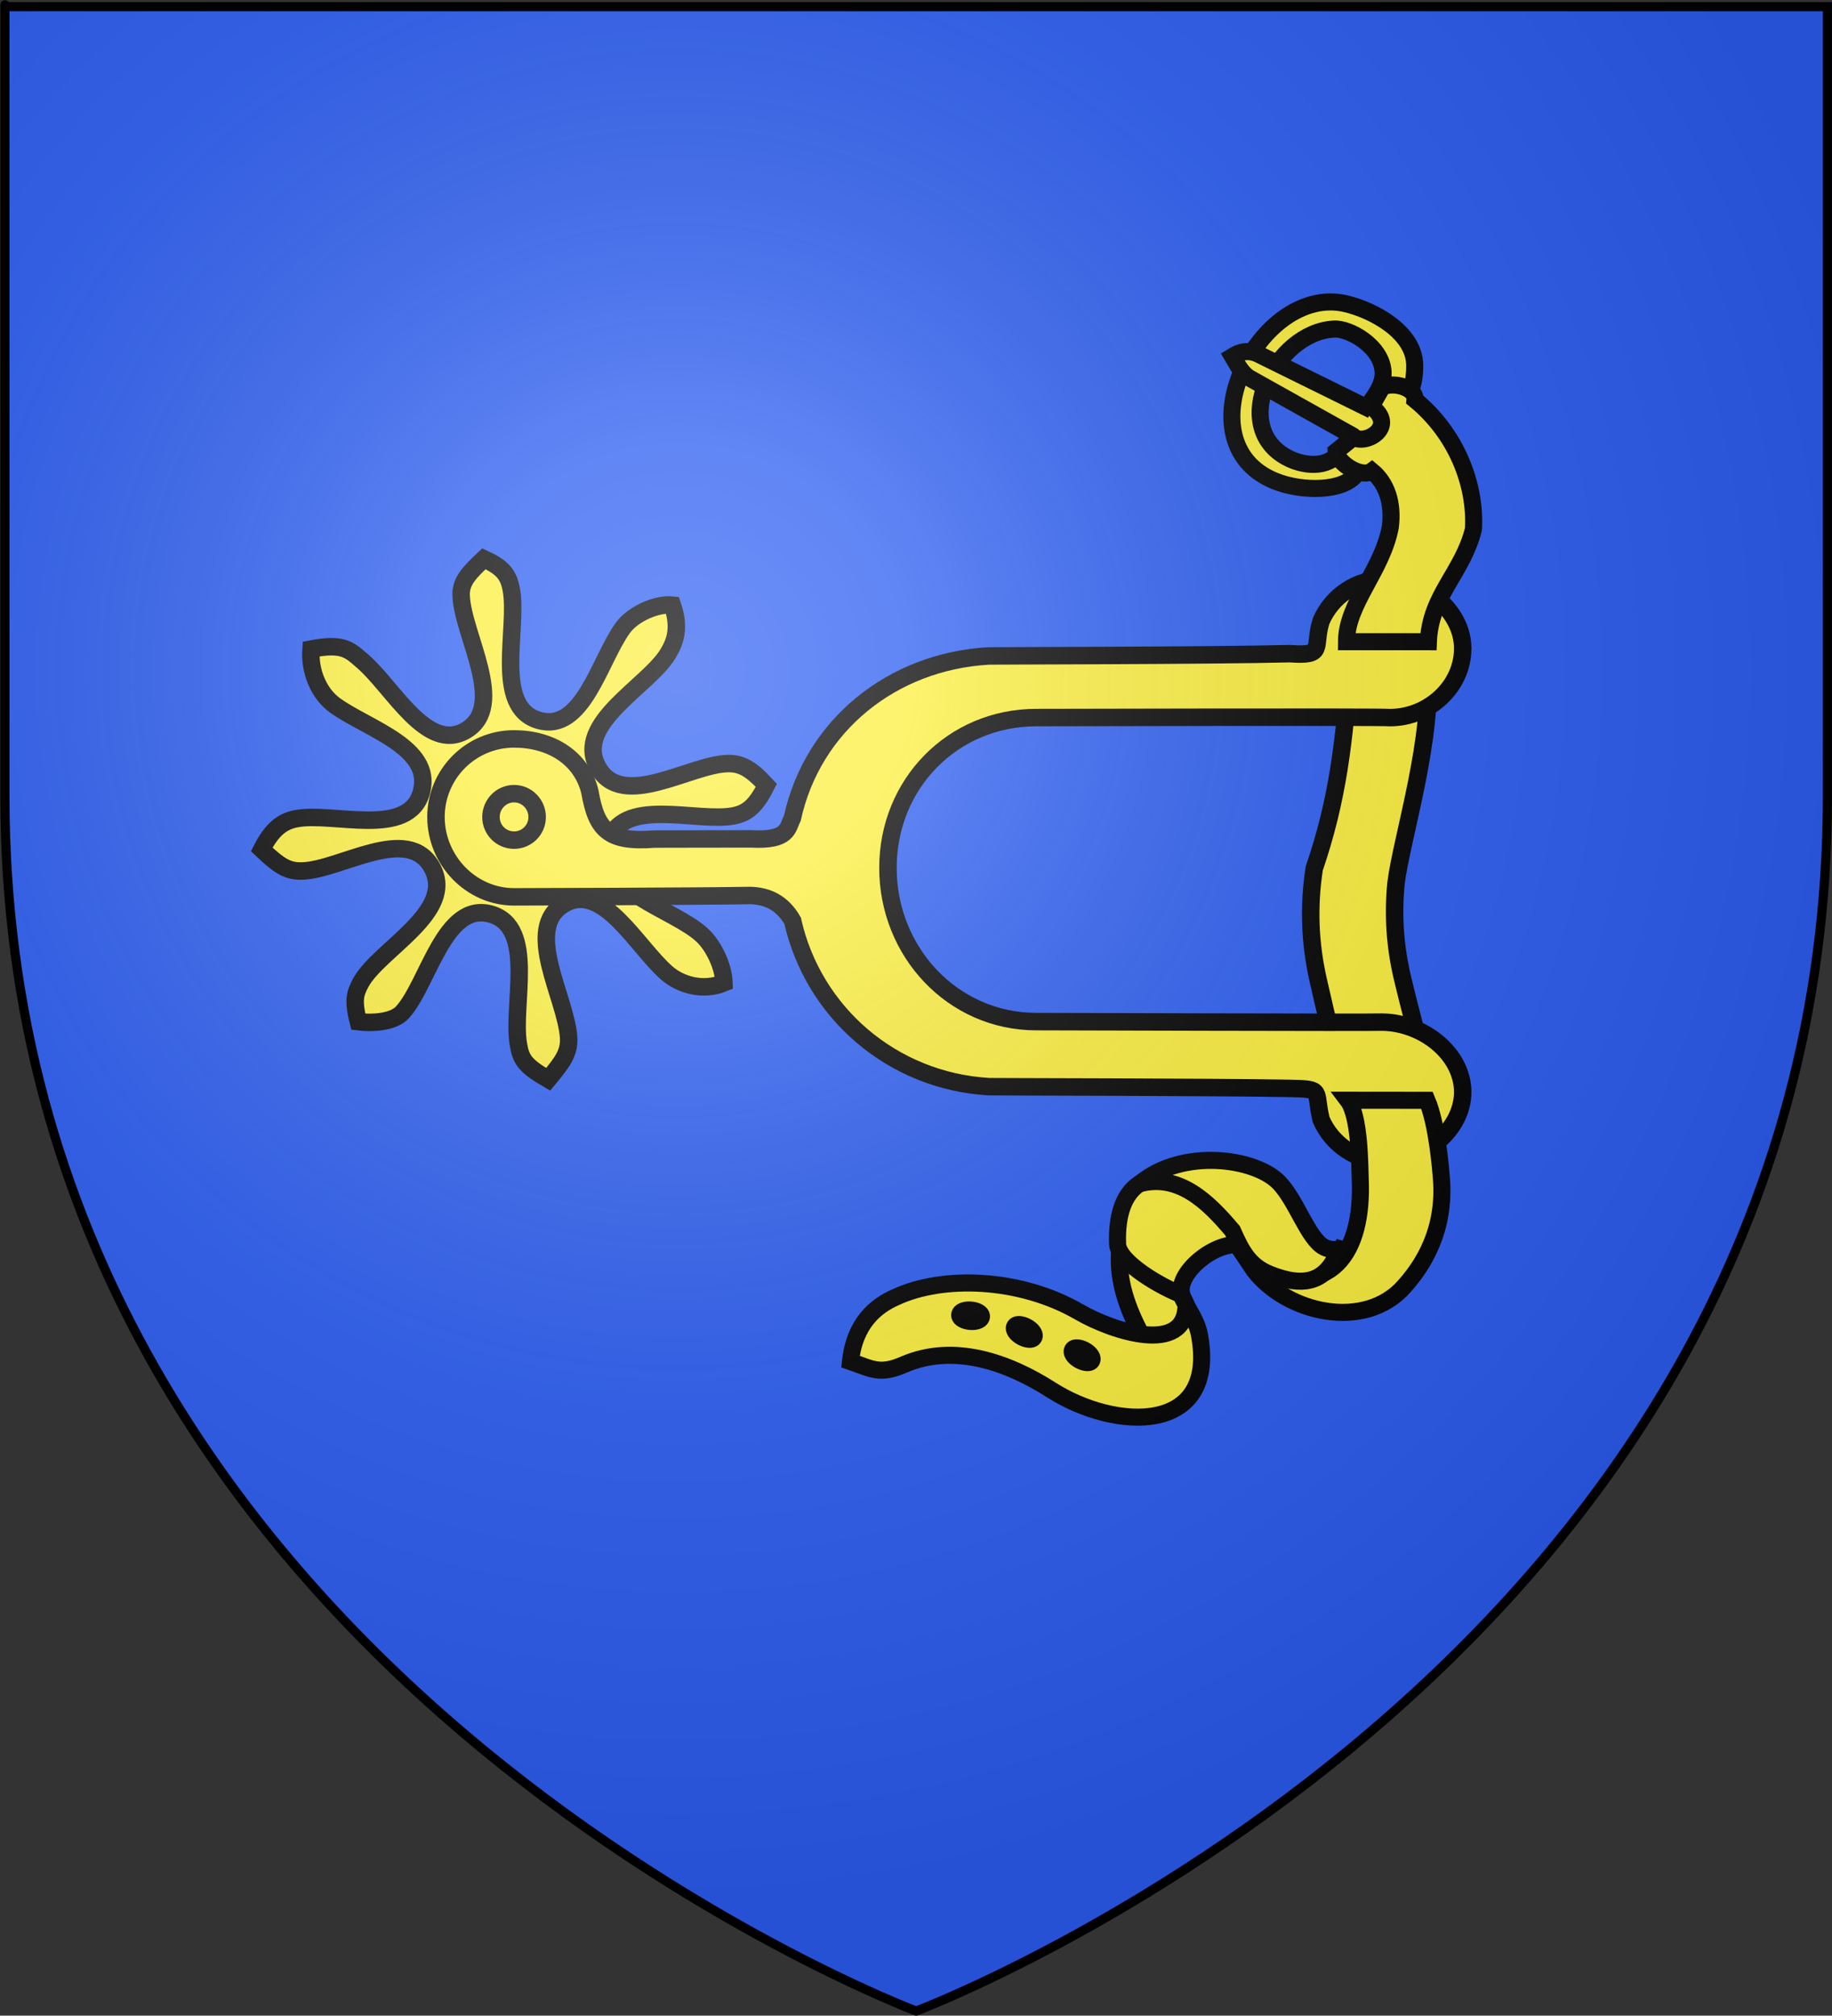
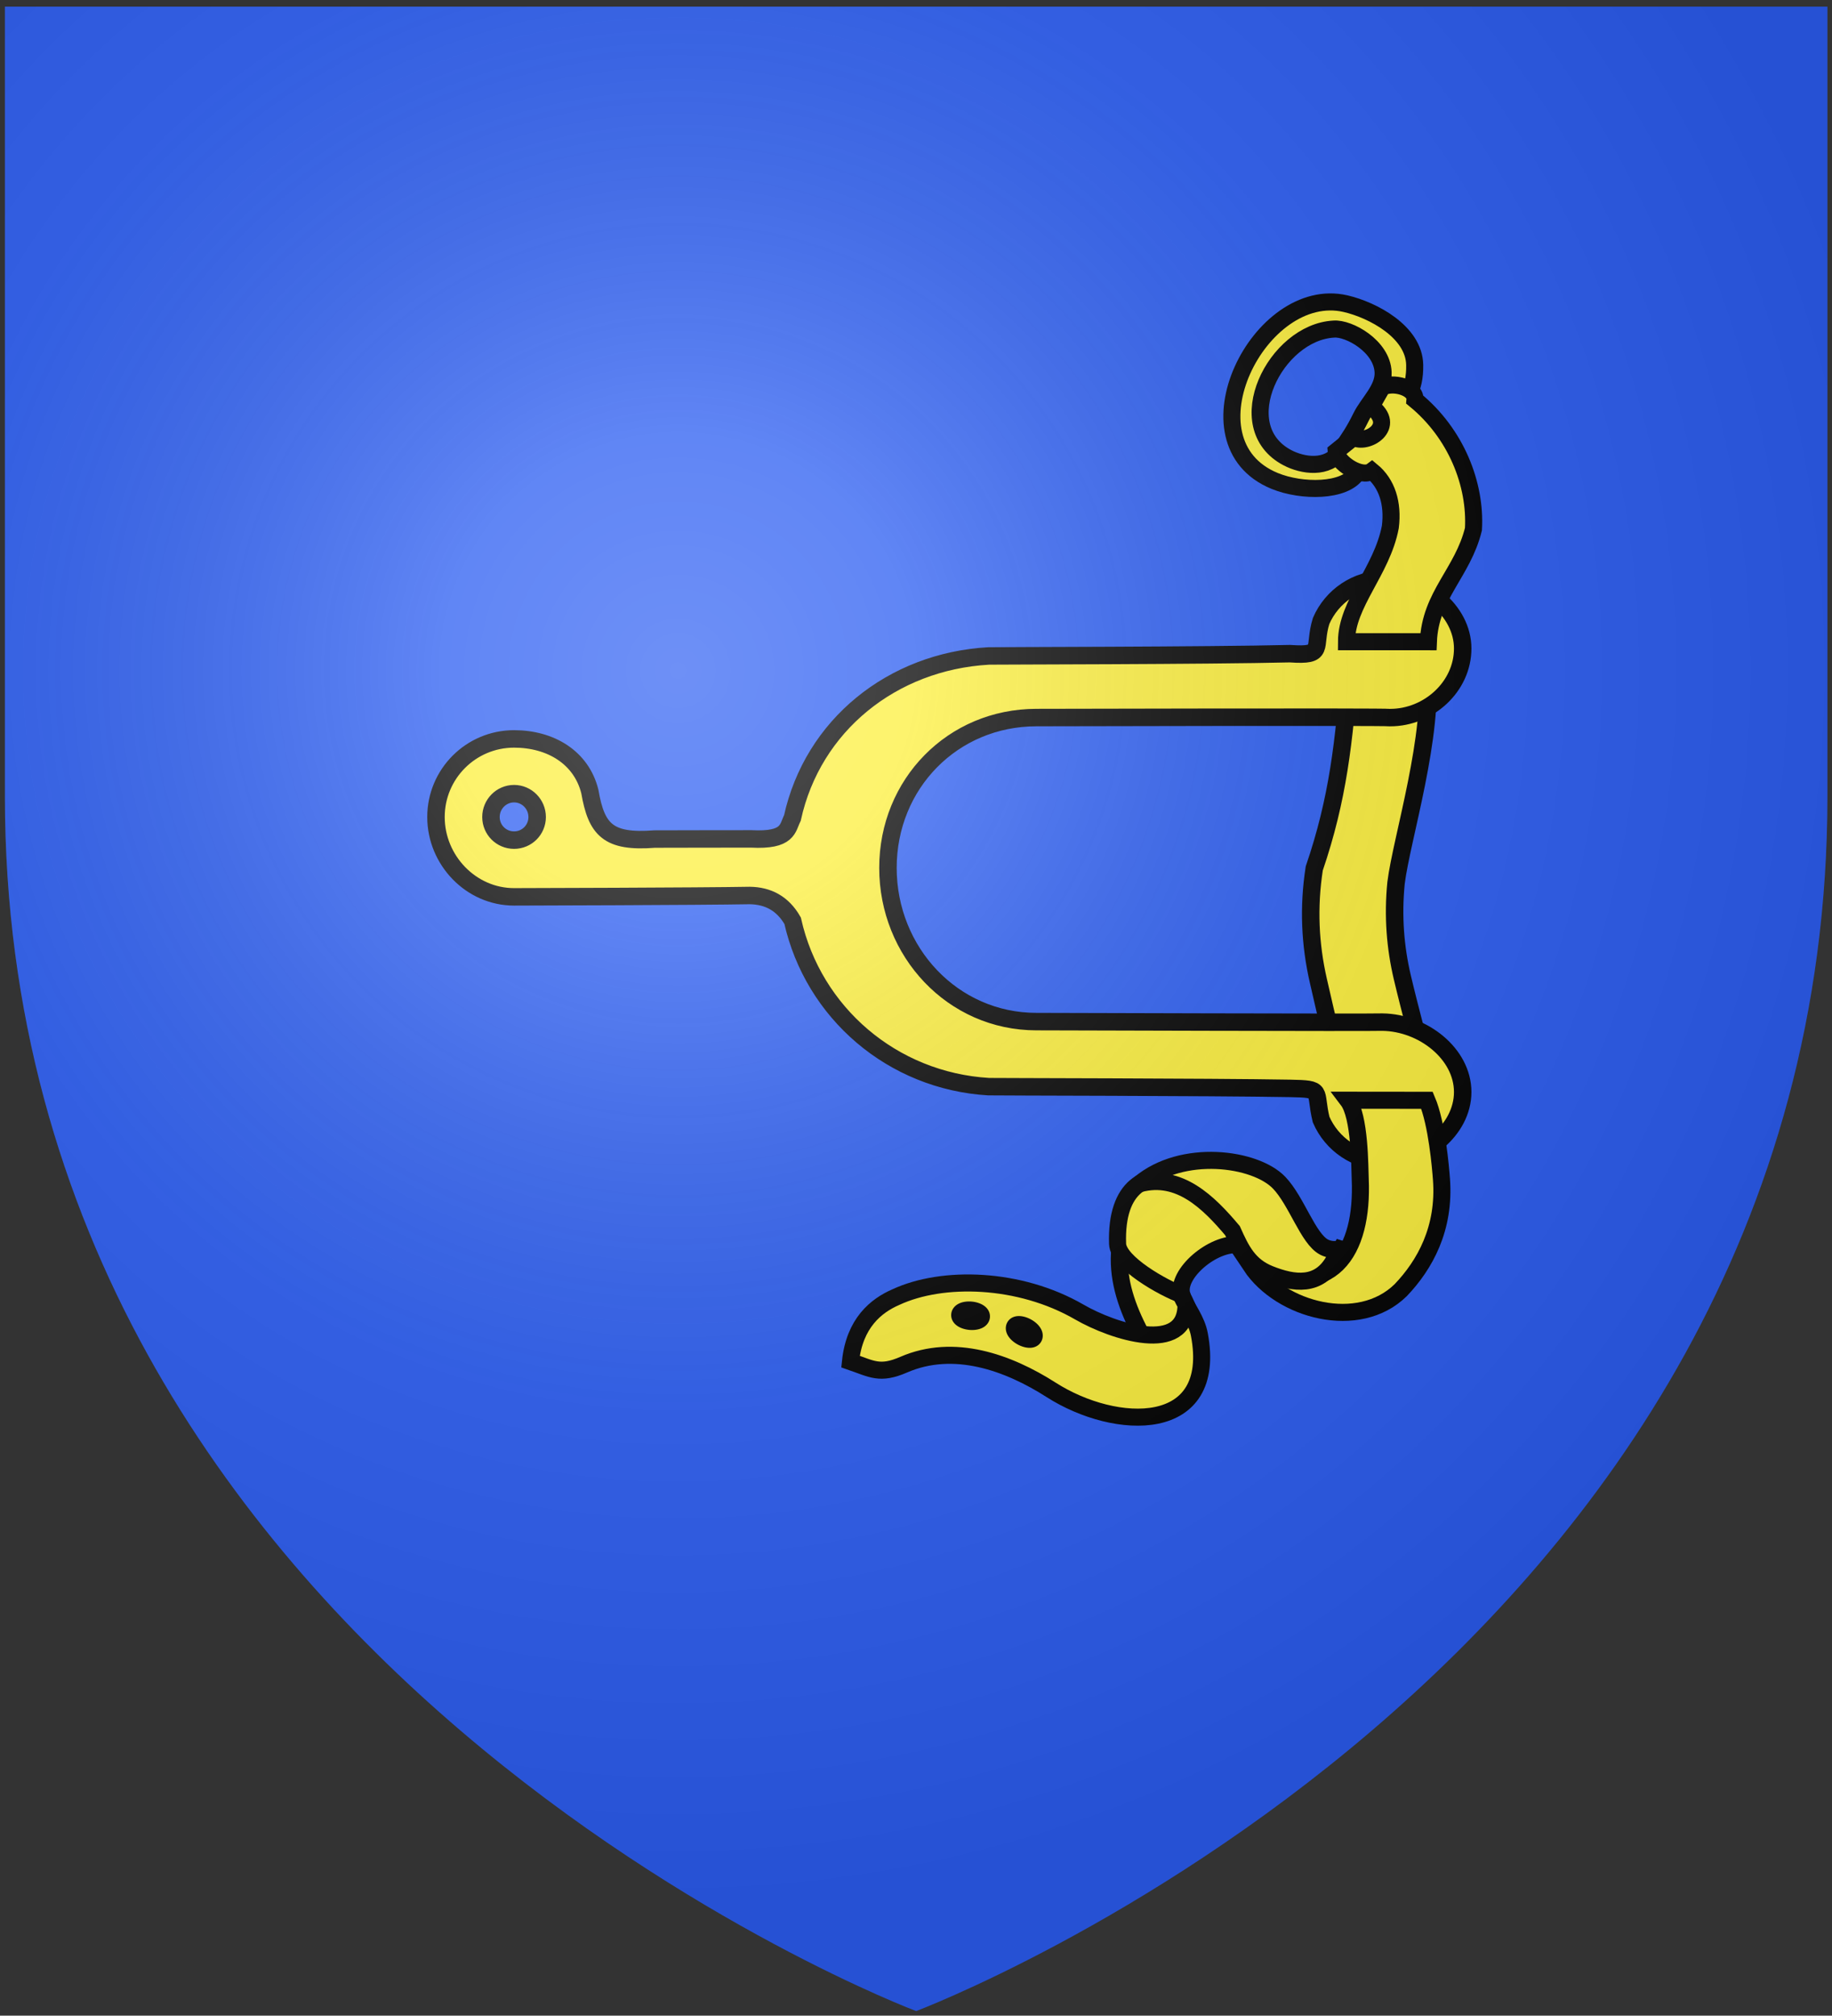
<svg xmlns="http://www.w3.org/2000/svg" xmlns:ns1="http://sodipodi.sourceforge.net/DTD/sodipodi-0.dtd" xmlns:ns2="http://www.inkscape.org/namespaces/inkscape" xmlns:xlink="http://www.w3.org/1999/xlink" height="660" width="600.107" version="1.0" id="svg2" ns1:version="0.32" ns2:version="0.44.1" ns1:docname="Blason famille fr Channac de la Selve.svg" ns1:docbase="C:\Documents and Settings\Standard\Mes documents\aaaOuiqui\Blasons\Blasons familles" ns2:export-filename="/Users/olivier/Desktop/Blason Rouge/Blason_Vide_3D.png" ns2:export-xdpi="144" ns2:export-ydpi="144">
  <rect width="100%" height="100%" fill="#333333" stroke="none" />
  <ns1:namedview ns2:window-height="721" ns2:window-width="1024" ns2:pageshadow="2" ns2:pageopacity="0.0" guidetolerance="10.0" gridtolerance="10.0" objecttolerance="10.0" borderopacity="1.0" bordercolor="#666666" pagecolor="#ffffff" id="base" showgrid="false" height="660px" ns2:zoom="0.44547727" ns2:cx="522.91473" ns2:cy="248.68747" ns2:window-x="-4" ns2:window-y="-4" ns2:current-layer="layer4" showguides="true" ns2:guide-bbox="true" />
  <desc id="desc4">Flag of Canton of Valais (Wallis)</desc>
  <defs id="defs6">
    <linearGradient id="linearGradient2893">
      <stop style="stop-color:white;stop-opacity:0.314;" offset="0" id="stop2895" />
      <stop id="stop2897" offset="0.19" style="stop-color:white;stop-opacity:0.251;" />
      <stop style="stop-color:#6b6b6b;stop-opacity:0.125;" offset="0.6" id="stop2901" />
      <stop style="stop-color:black;stop-opacity:0.125;" offset="1" id="stop2899" />
    </linearGradient>
    <radialGradient ns2:collect="always" xlink:href="#linearGradient2893" id="radialGradient3163" gradientUnits="userSpaceOnUse" gradientTransform="matrix(1.353,0,0,1.349,-77.629,-85.747)" cx="221.445" cy="226.331" fx="221.445" fy="226.331" r="300" />
  </defs>
  <g ns2:groupmode="layer" id="layer3" ns2:label="Fond écu" style="display:inline" transform="translate(0.107,1.252533e-6)">
    <path id="path2855" style="fill:#2b5df2;fill-opacity:1;fill-rule:evenodd;stroke:none;stroke-width:1px;stroke-linecap:butt;stroke-linejoin:miter;stroke-opacity:1" d="M 300,658.5 C 300,658.5 598.5,546.18 598.5,260.728 C 598.5,-24.723 598.5,2.176 598.5,2.176 L 1.5,2.176 L 1.5,260.728 C 1.5,546.18 300,658.5 300,658.5 z " ns1:nodetypes="cccccc" />
  </g>
  <g ns2:groupmode="layer" id="layer4" ns2:label="Meubles" style="display:inline">
    <g id="g14048">
      <g id="g14043">
-         <path style="fill:#fcef3c;fill-opacity:1;stroke:black;stroke-width:5.721;stroke-miterlimit:4;stroke-dasharray:none;stroke-opacity:1" d="M 220.258,198.134 C 215.356,197.572 207.407,200.872 203.957,205.686 C 196.315,216.35 190.873,240.03 176.507,235.88 C 161.43,231.526 169.928,205.547 167.453,192.893 C 166.531,188.178 164.753,185.852 158.528,182.96 C 153.88,187.358 150.887,190.256 151.053,194.974 C 151.508,207.926 166.287,231.086 152.59,239.178 C 139.879,246.687 128.762,225.171 118.887,216.587 C 114.354,212.647 112.363,210.518 101.876,212.531 C 101.351,219.839 104.438,227.157 109.757,230.981 C 120.469,238.683 141.818,244.673 138.093,259.129 C 134.053,274.804 108.902,265.627 96.793,268.125 C 92.315,269.049 89.031,271.644 85.719,278.134 C 91.92,284.02 94.502,285.32 99.036,285.196 C 111.48,284.855 133.589,269.714 141.507,284.048 C 149.555,298.619 124.116,310.843 118.182,321.767 C 116.212,325.395 115.646,327.725 117.359,334.551 C 121.526,335.084 128.717,334.853 131.78,331.524 C 140.322,322.236 145.483,294.904 160.832,299.337 C 175.687,303.627 167.656,328.91 169.784,341.757 C 170.62,346.807 171.691,348.857 179.557,353.412 C 184.257,347.756 186.573,344.712 186.26,339.722 C 185.444,326.679 171.234,304.024 184.749,296.04 C 197.473,288.522 208.6,310.09 218.483,318.656 C 223.004,322.575 230.37,324.628 237.154,321.848 C 236.975,316.23 233.652,309.661 230.2,306.374 C 220.935,297.548 195.184,291.851 199.246,276.088 C 203.273,260.461 228.283,269.534 240.435,267.115 C 244.98,266.21 247.726,263.697 251.03,257.158 C 246.095,251.789 242.893,249.93 238.422,250.019 C 226,250.266 203.775,265.549 195.832,251.169 C 187.912,236.83 212.422,224.764 218.859,213.973 C 221.136,210.157 222.843,205.661 220.258,198.134 z " id="path6492" ns1:nodetypes="cssscssscssscssccssscssscssccsssc" />
        <path id="path11025" style="fill:#fcef3c;fill-opacity:1;fill-rule:evenodd;stroke:black;stroke-width:5.721;stroke-linecap:butt;stroke-linejoin:miter;stroke-miterlimit:4;stroke-dasharray:none;stroke-opacity:1" d="M 442.203,217.246 L 467.404,218.116 C 469.955,240.472 459.126,274.503 457.305,289.062 C 456.217,300.022 457.064,310.293 459.348,319.985 C 462.051,331.462 464.796,340.777 467.061,351.389 C 469.326,362.002 444.875,367.623 440.998,355.91 C 437.122,344.197 434.913,334.523 431.852,321.145 C 429.137,309.277 428.533,297.087 430.516,284.336 C 438.268,261.638 440.366,242.746 442.203,217.246 z " ns1:nodetypes="cccsccscc" />
        <path id="path6457" style="fill:#fcef3c;fill-opacity:1;stroke:black;stroke-width:5.721;stroke-miterlimit:4;stroke-dasharray:none;stroke-opacity:1" d="M 168.391,275.093 C 172.583,275.093 175.957,271.719 175.957,267.527 C 175.957,263.335 172.583,259.879 168.391,259.879 C 164.199,259.879 160.824,263.335 160.824,267.527 C 160.824,271.719 164.198,275.093 168.391,275.093 z M 455.383,234.971 C 453.175,234.671 341.81,234.96 339.521,234.96 C 312.044,234.96 290.866,256.699 290.866,284.177 C 290.866,311.654 312.044,334.516 339.521,334.516 C 342.012,334.516 449.729,334.855 452.868,334.683 C 466.152,334.866 479.134,345.042 479.134,357.58 C 479.134,370.119 466.152,380.295 453.614,380.295 C 444.276,380.295 436.249,374.651 432.759,366.59 C 430.413,356.938 433.825,356.606 422.578,356.383 C 396.36,355.924 324.982,355.884 323.852,355.817 C 292.343,353.947 266.406,331.644 259.64,301.485 C 256.404,295.836 251.609,293.303 245.588,293.222 C 229.864,293.513 170.02,293.665 168.391,293.665 C 154.267,293.665 142.814,281.651 142.814,267.527 C 142.814,253.404 154.267,241.95 168.391,241.95 C 180.367,241.95 190.423,248.019 193.204,259.134 C 195.38,271.682 199.144,275.923 214.462,274.739 C 216.367,274.712 244.573,274.697 246.078,274.691 C 258.38,275.328 257.891,271.17 259.572,267.825 C 266.23,237.512 292.238,216.579 323.856,214.785 C 324.985,214.721 396.309,214.682 422.549,214.036 C 434.336,214.87 430.035,212.081 432.759,203.325 C 436.249,195.264 444.276,189.621 453.614,189.621 C 466.152,189.621 479.134,199.797 479.134,212.335 C 479.134,224.873 467.921,234.971 455.383,234.971 z " ns1:nodetypes="csssccssscssccsccsssccccsccssc" />
      </g>
      <g id="g13984">
        <g id="g13889" transform="matrix(0.993,-0.118,0.118,0.993,-0.93,53.8)">
          <path ns1:nodetypes="cssssscssscs" id="path6501" d="M 433.219,97.434 C 441.825,100.537 454.419,109.225 453.354,119.994 C 452.543,128.199 449.068,131.095 444.31,137.361 C 439.609,143.551 435.37,146.92 430.427,152.947 C 425.731,158.671 411.658,156.981 403.308,152.331 C 374.083,136.058 406.027,87.628 433.219,97.434 z M 408.353,145.274 C 412.966,148.449 420.977,150.725 425.8,145.214 C 429.275,141.244 431.062,139.248 433.903,134.875 C 436.78,130.449 442.356,126.707 442.793,121.218 C 443.474,112.67 433.36,105.417 428.42,105.246 C 409.321,103.988 390.298,132.851 408.353,145.274 z " style="fill:#fcef3c;fill-opacity:1;fill-rule:evenodd;stroke:black;stroke-width:5.586;stroke-linecap:butt;stroke-linejoin:miter;stroke-miterlimit:4;stroke-dasharray:none;stroke-opacity:1" />
-           <path ns1:nodetypes="cscccsc" id="path6507" d="M 437.667,133.079 L 403.013,110.563 C 399.998,108.603 397.073,108.939 394.411,110.19 C 395.476,112.609 396.591,115.877 399.038,117.874 L 430.471,140.703 C 433.386,144.622 439.558,140.639 440.694,138.288 C 441.973,135.643 439.458,132.354 440.039,129.454" style="fill:#fcef3c;fill-opacity:1;fill-rule:evenodd;stroke:black;stroke-width:5.586;stroke-linecap:butt;stroke-linejoin:miter;stroke-miterlimit:4;stroke-dasharray:none;stroke-opacity:1" />
          <path ns1:nodetypes="ccccccccccc" id="path11019" d="M 447.111,210.565 L 420.468,207.394 C 421.984,194.93 434.705,185.865 439.165,171.777 C 441.048,164.14 439.736,157.483 435.329,152.864 C 431.662,154.984 424.274,148.882 424.47,145.1 L 430.693,141.193 C 434.529,144.321 445.504,139.307 437.584,131.855 L 441.827,126.105 C 445.317,124.441 452.927,127.323 452.089,131.372 C 464.161,143.919 468.697,161.186 466.115,175.696 C 460.963,189.466 449.482,195.526 447.111,210.565 z " style="fill:#fcef3c;fill-opacity:1;fill-rule:evenodd;stroke:black;stroke-width:5.586;stroke-linecap:butt;stroke-linejoin:miter;stroke-miterlimit:4;stroke-dasharray:none;stroke-opacity:1" />
        </g>
        <g id="g13973">
          <g style="fill:#fcef3c;fill-opacity:1;stroke:black;stroke-width:2;stroke-miterlimit:4;stroke-dasharray:none;stroke-opacity:1" transform="matrix(-2.793,0,0,2.793,4042.968,-1536.378)" id="g11030">
            <path style="fill:#fcef3c;fill-opacity:1;fill-rule:evenodd;stroke:black;stroke-width:2;stroke-linecap:butt;stroke-linejoin:miter;stroke-miterlimit:4;stroke-dasharray:none;stroke-opacity:1" d="M 1315.845,694.553 C 1317.619,701.216 1313.389,707.403 1309.78,712.822 C 1306.848,709.239 1306.946,705.568 1308.977,701.875 C 1310.675,698.215 1314.168,691.929 1315.845,694.553 z " id="path7394" ns1:nodetypes="cccc" />
            <path style="fill:#fcef3c;fill-opacity:1;fill-rule:evenodd;stroke:black;stroke-width:2;stroke-linecap:butt;stroke-linejoin:miter;stroke-miterlimit:4;stroke-dasharray:none;stroke-opacity:1" d="M 1308.436,703.066 C 1308.467,708.96 1316.978,706.196 1320.962,703.893 C 1327.968,699.843 1336.99,699.605 1342.458,702.145 C 1344.793,703.155 1347.313,705.188 1347.791,709.707 C 1345.265,710.578 1344.35,711.286 1341.548,710.07 C 1335.666,707.516 1329.304,709.798 1324.256,713.024 C 1316.654,717.883 1304.653,718.288 1306.872,706.531 C 1307.191,704.838 1308.295,703.49 1308.988,701.963" id="path6498" ns1:nodetypes="csccsssc" />
            <path style="fill:#fcef3c;fill-opacity:1;fill-rule:evenodd;stroke:black;stroke-width:2;stroke-linecap:butt;stroke-linejoin:miter;stroke-miterlimit:4;stroke-dasharray:none;stroke-opacity:1" d="M 1302.237,696.021 C 1305.251,695.708 1309.65,699.43 1308.925,701.875 C 1311.091,701.082 1316.389,698.13 1316.464,695.907 C 1316.928,682.145 1301.642,689.455 1302.237,696.021 z " id="path7407" ns1:nodetypes="ccsc" />
            <path d="M 1088.492 711.488 A 0.595 1.29 0 1 1  1087.302,711.488 A 0.595 1.29 0 1 1  1088.492 711.488 z" ns1:ry="1.2896825" ns1:rx="0.59523809" ns1:cy="711.4884" ns1:cx="1087.8969" id="path7399" style="fill:#fcef3c;fill-opacity:1;stroke:black;stroke-width:1.919;stroke-miterlimit:4;stroke-dasharray:none;stroke-opacity:1" ns1:type="arc" transform="matrix(0.124,1.065,-1.007,0.105,1915.274,-528.982)" />
            <path transform="matrix(0.471,0.96,-0.899,0.473,1454.634,-674.682)" ns1:type="arc" style="fill:#fcef3c;fill-opacity:1;stroke:black;stroke-width:1.919;stroke-miterlimit:4;stroke-dasharray:none;stroke-opacity:1" id="path7401" ns1:cx="1087.8969" ns1:cy="711.4884" ns1:rx="0.59523809" ns1:ry="1.2896825" d="M 1088.492 711.488 A 0.595 1.29 0 1 1  1087.302,711.488 A 0.595 1.29 0 1 1  1088.492 711.488 z" />
-             <path d="M 1088.492 711.488 A 0.595 1.29 0 1 1  1087.302,711.488 A 0.595 1.29 0 1 1  1088.492 711.488 z" ns1:ry="1.2896825" ns1:rx="0.59523809" ns1:cy="711.4884" ns1:cx="1087.8969" id="path7403" style="fill:#fcef3c;fill-opacity:1;stroke:black;stroke-width:1.919;stroke-miterlimit:4;stroke-dasharray:none;stroke-opacity:1" ns1:type="arc" transform="matrix(0.471,0.96,-0.899,0.473,1447.85,-671.95)" />
          </g>
          <path ns1:nodetypes="ccsccsc" id="path11023" d="M 441.495,360.254 L 467.439,360.281 C 470.695,367.929 471.885,382.282 472.173,386.083 C 473.397,402.264 466.749,414.166 458.825,422.456 C 445.066,435.966 419.531,429.137 409.722,414.414 C 436.357,426.873 446.586,409.711 445.57,386.16 C 445.4,382.228 445.525,365.557 441.495,360.254 z " style="fill:#fcef3c;fill-opacity:1;fill-rule:evenodd;stroke:black;stroke-width:5.586;stroke-linecap:butt;stroke-linejoin:miter;stroke-miterlimit:4;stroke-dasharray:none;stroke-opacity:1" />
          <path ns1:nodetypes="cssccccc" id="path11038" d="M 440.423,406.835 C 439.909,409.744 435.911,409.529 433.665,408.326 C 428.459,405.536 424.745,393.275 419.024,387.286 C 411.189,379.083 387.221,375.929 373.333,387.601 C 386.274,384.133 395.93,393.701 403.732,402.978 C 406.606,409.43 409.091,414.468 415.862,417.188 C 423.907,420.394 432.142,421.516 437.078,412.503 C 438.053,410.524 439.504,408.831 440.423,406.835 z " style="fill:#fcef3c;fill-opacity:1;fill-rule:evenodd;stroke:black;stroke-width:5.586;stroke-linecap:butt;stroke-linejoin:miter;stroke-miterlimit:4;stroke-dasharray:none;stroke-opacity:1" />
        </g>
      </g>
    </g>
  </g>
  <g ns2:groupmode="layer" id="layer2" ns2:label="Reflet final" transform="translate(0.107,1.252533e-6)" style="display:inline" ns1:insensitive="true">
    <path ns1:nodetypes="cccccc" d="M 300,658.5 C 300,658.5 598.5,546.18 598.5,260.728 C 598.5,-24.723 598.5,2.176 598.5,2.176 L 1.5,2.176 L 1.5,260.728 C 1.5,546.18 300,658.5 300,658.5 z " style="opacity:1;fill:url(#radialGradient3163);fill-opacity:1;fill-rule:evenodd;stroke:none;stroke-width:1px;stroke-linecap:butt;stroke-linejoin:miter;stroke-opacity:1" id="path2875" ns2:export-xdpi="144" ns2:export-ydpi="144" />
  </g>
  <g ns2:groupmode="layer" id="layer1" ns2:label="Contour final" transform="translate(0.107,1.252533e-6)" style="display:inline" ns1:insensitive="true">
-     <path ns1:nodetypes="cccccc" d="M 300,658.5 C 300,658.5 1.5,546.18 1.5,260.728 C 1.5,-24.723 1.5,2.176 1.5,2.176 L 598.5,2.176 L 598.5,260.728 C 598.5,546.18 300,658.5 300,658.5 z " style="opacity:1;fill:none;fill-opacity:1;fill-rule:evenodd;stroke:black;stroke-width:3;stroke-linecap:butt;stroke-linejoin:miter;stroke-miterlimit:4;stroke-dasharray:none;stroke-opacity:1" id="path1411" ns2:export-xdpi="144" ns2:export-ydpi="144" />
-   </g>
+     </g>
</svg>